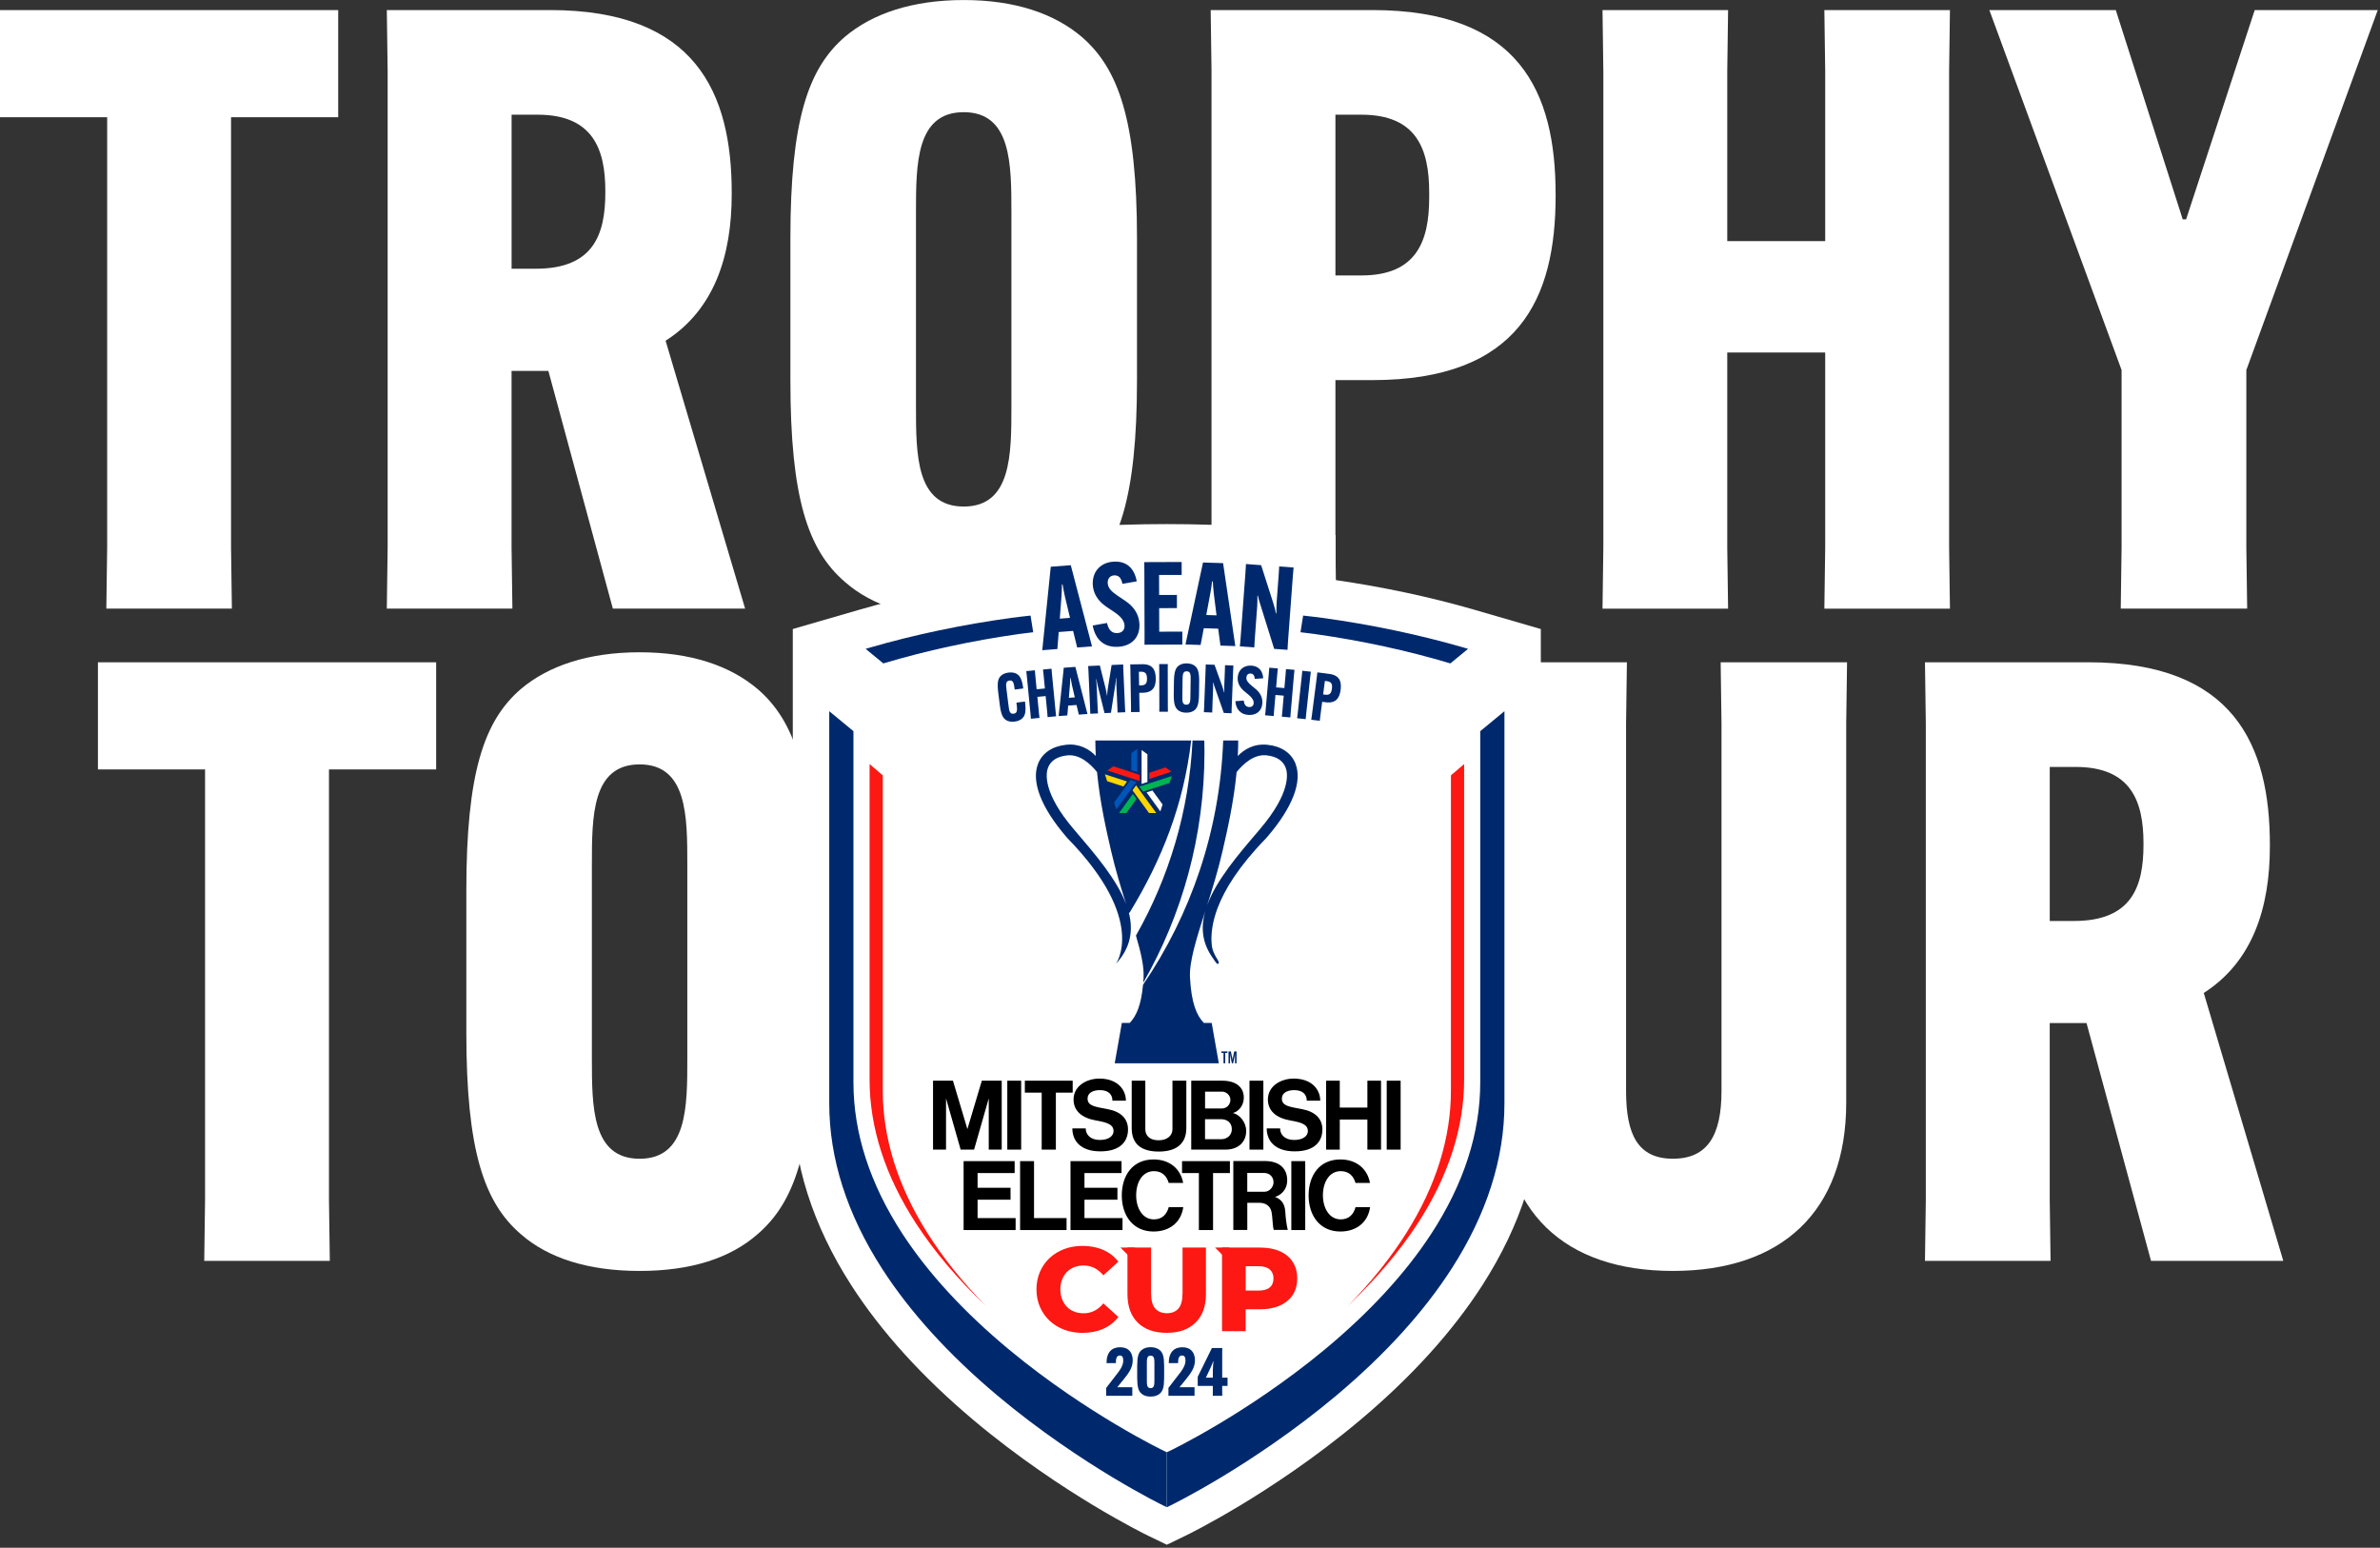
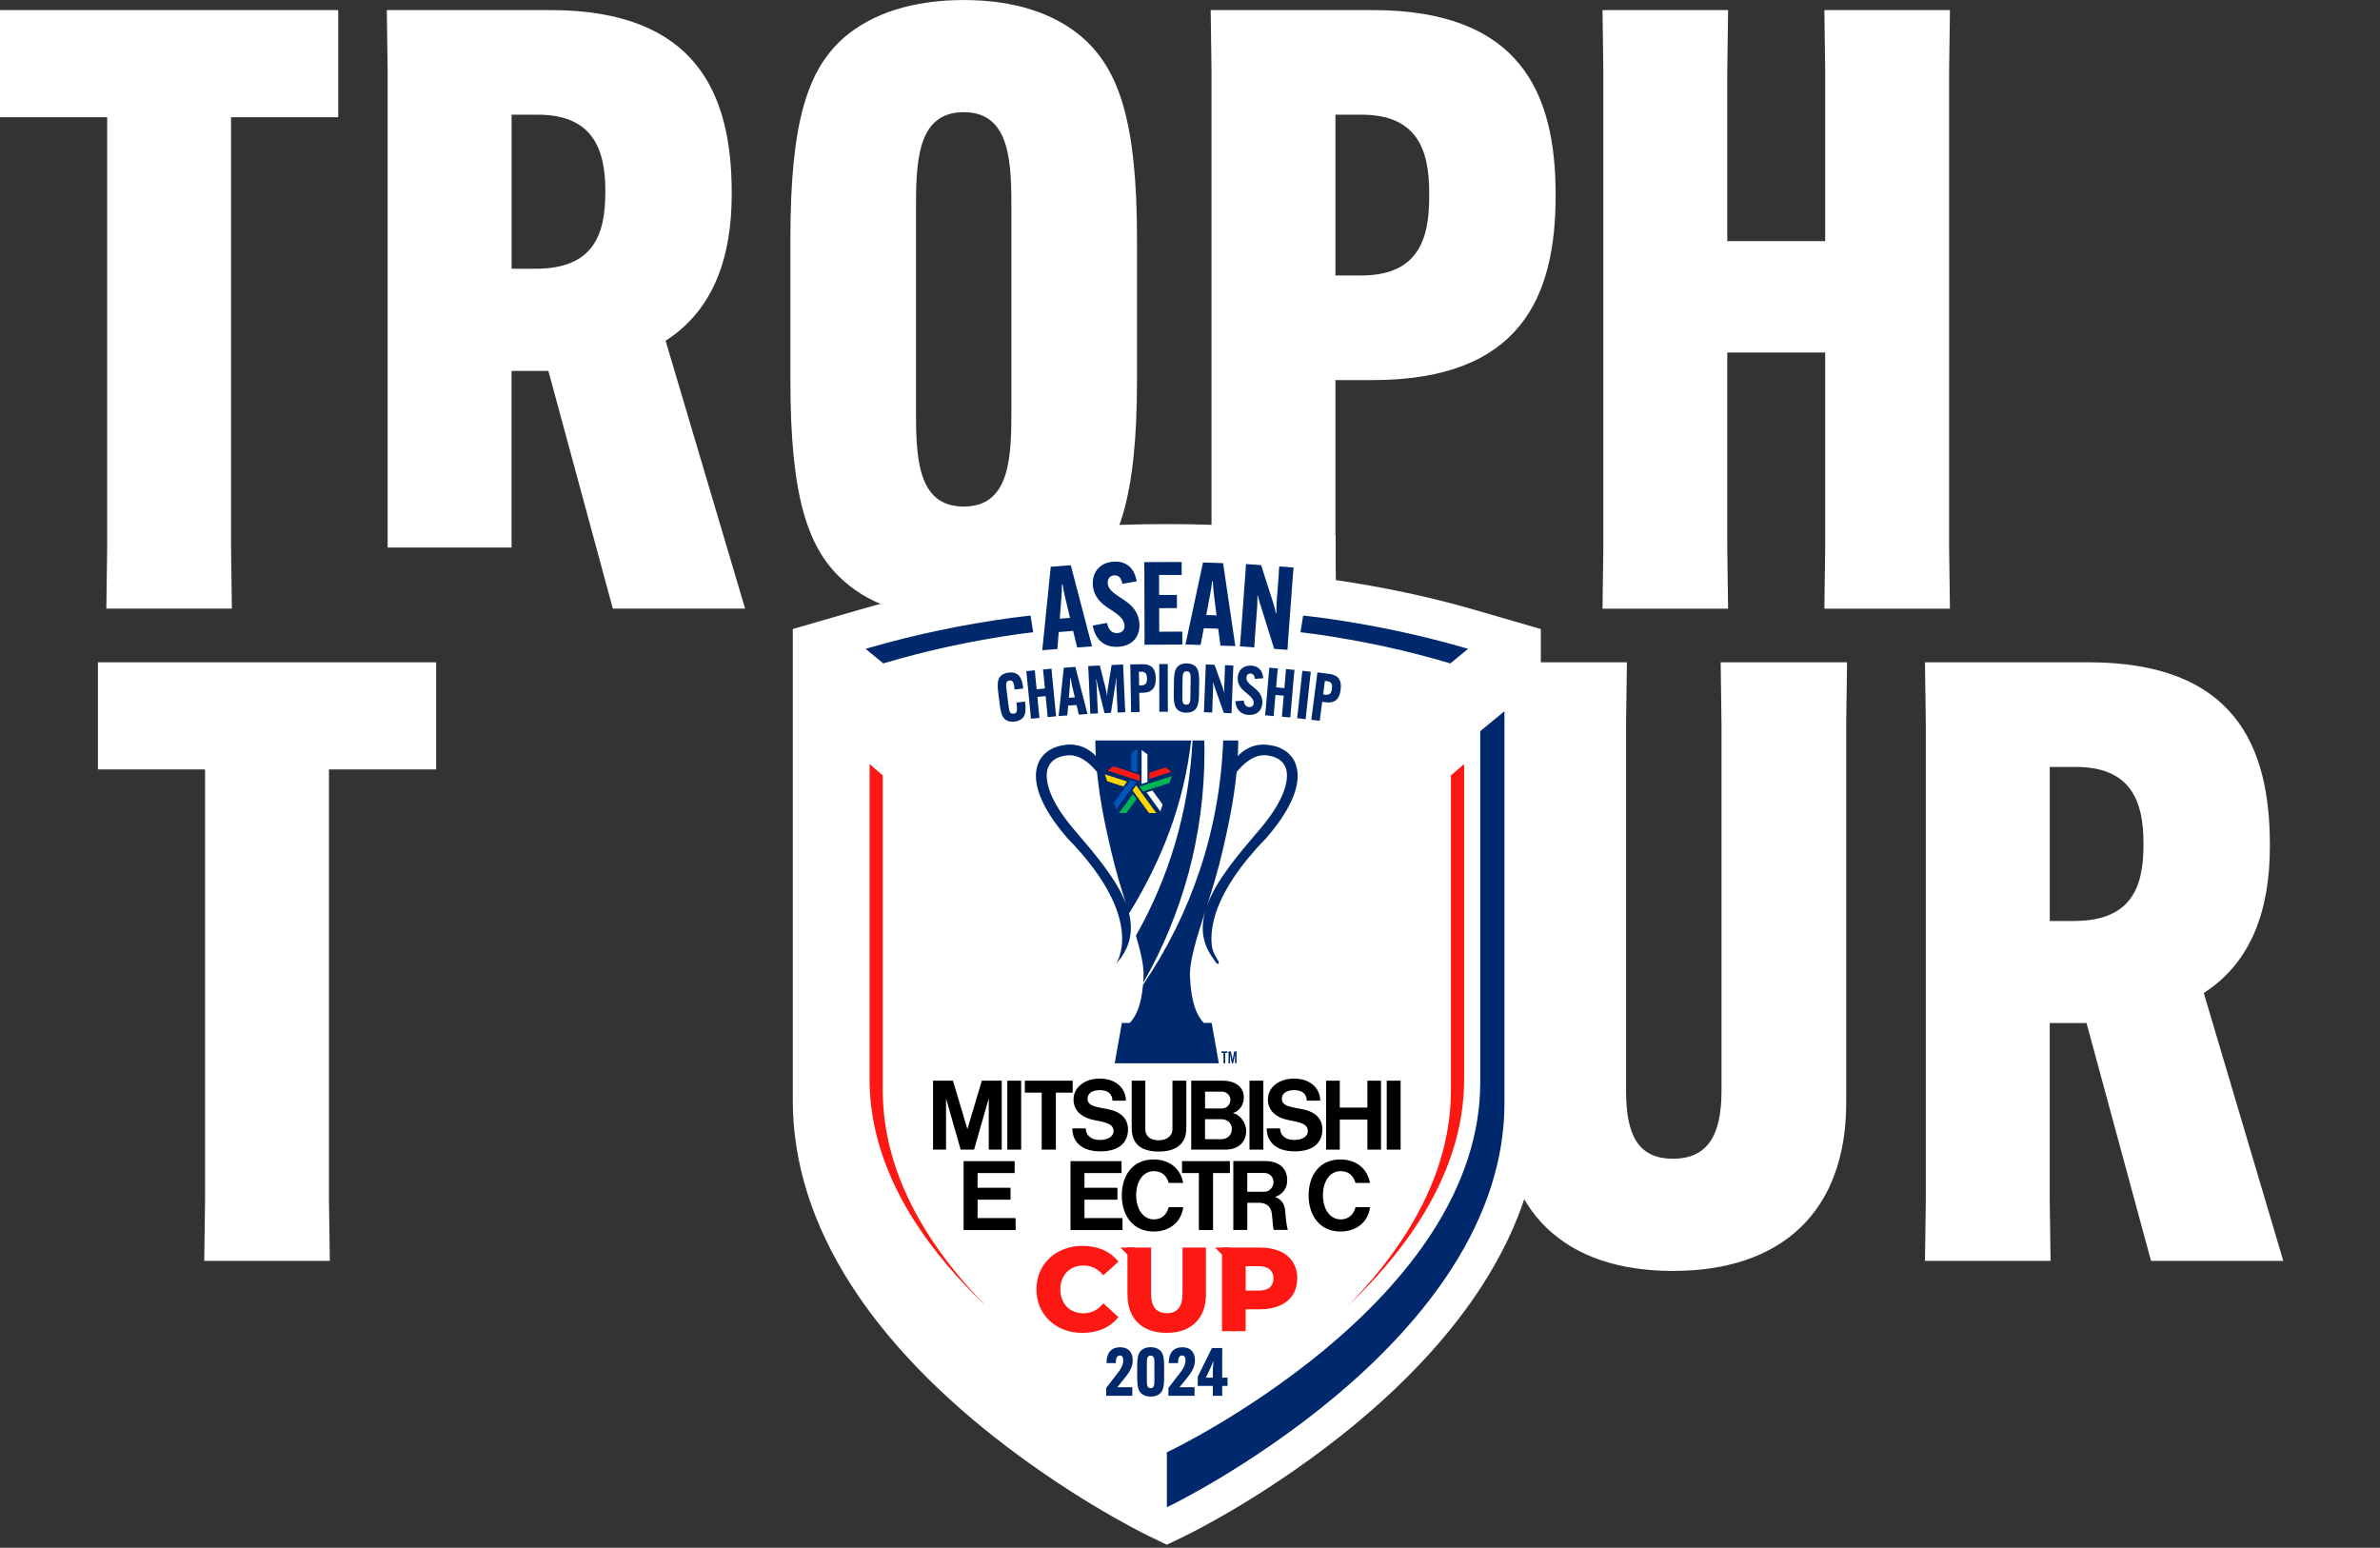
<svg xmlns="http://www.w3.org/2000/svg" width="712" height="463" viewBox="0 0 712 463" fill="none">
  <rect x="0" y="0" width="712" height="463" fill="#333333" stroke="none" />
  <g clip-path="url(#clip0_10624_88228)">
    <path d="M69.12 35.06V163.79L69.37 182.07H31.81L32.06 163.79V35.06H0V3.01H101.18V35.07H69.12V35.06Z" fill="white" />
-     <path d="M153.039 110.95V163.79L153.289 182.07H115.719L115.969 163.79V21.29L115.719 3.01H164.559C208.129 3.01 218.899 27.81 218.899 57.61V58.11C218.899 76.64 213.639 92.67 199.119 101.93L222.909 182.07H183.339L164.049 110.95H153.029H153.039ZM153.039 80.39H160.299C177.579 80.39 181.089 70.12 181.089 57.6V57.1C181.089 44.58 177.339 34.31 160.809 34.31H153.049V80.39H153.039Z" fill="white" />
+     <path d="M153.039 110.95V163.79H115.719L115.969 163.79V21.29L115.719 3.01H164.559C208.129 3.01 218.899 27.81 218.899 57.61V58.11C218.899 76.64 213.639 92.67 199.119 101.93L222.909 182.07H183.339L164.049 110.95H153.029H153.039ZM153.039 80.39H160.299C177.579 80.39 181.089 70.12 181.089 57.6V57.1C181.089 44.58 177.339 34.31 160.809 34.31H153.049V80.39H153.039Z" fill="white" />
    <path d="M252.733 174.06C241.713 164.55 236.453 149.02 236.453 113.71V71.39C236.453 36.08 241.713 20.55 252.733 11.03C261.003 4.02 273.013 0.01 288.303 0.01C303.593 0.01 315.343 4.02 323.613 11.03C334.633 20.55 340.143 36.08 340.143 71.39V113.71C340.143 149.02 334.633 164.55 323.613 174.06C315.343 181.33 303.583 185.08 288.303 185.08C273.023 185.08 261.003 181.33 252.733 174.06ZM302.573 121.47V63.62C302.573 49.09 302.573 33.56 288.303 33.56C274.033 33.56 274.023 49.09 274.023 63.62V121.47C274.023 136 274.023 151.53 288.303 151.53C302.583 151.53 302.573 136 302.573 121.47Z" fill="white" />
    <path d="M362.438 163.79V21.29L362.188 3.01H410.527C454.607 3.01 465.378 27.55 465.378 58.11V58.61C465.378 89.17 454.607 113.71 410.527 113.71H399.508V163.8L399.758 182.08H362.188L362.438 163.8V163.79ZM407.267 82.4C423.797 82.4 427.557 72.13 427.557 59.1V57.6C427.557 44.58 423.797 34.31 407.267 34.31H399.508V82.4H407.267Z" fill="white" />
    <path d="M583.346 3.01L583.096 21.29V163.8L583.346 182.08H545.776L546.026 163.8V105.45H516.726V163.8L516.976 182.08H479.406L479.656 163.8V21.29L479.406 3.01H516.976L516.726 21.29V72.13H546.026V21.29L545.776 3.01H583.346Z" fill="white" />
-     <path d="M652.993 65.62H653.993L674.523 3.01H711.333L672.013 110.7V163.79L672.263 182.07H634.443L634.693 163.79V110.7L595.133 3.01H632.953L652.983 65.62H652.993Z" fill="white" />
    <path d="M98.417 230.18V358.91L98.667 377.19H61.097L61.347 358.91V230.18H29.297V198.12H130.477V230.18H98.417Z" fill="white" />
-     <path d="M155.788 369.18C144.768 359.67 139.508 344.13 139.508 308.82V266.5C139.508 231.19 144.768 215.66 155.788 206.15C164.058 199.13 176.068 195.13 191.358 195.13C206.648 195.13 218.398 199.13 226.668 206.15C237.688 215.66 243.198 231.19 243.198 266.5V308.82C243.198 344.13 237.688 359.67 226.668 369.18C218.398 376.44 206.638 380.2 191.358 380.2C176.078 380.2 164.058 376.44 155.788 369.18ZM205.618 316.58V258.73C205.618 244.21 205.618 228.67 191.348 228.67C177.078 228.67 177.068 244.2 177.068 258.73V316.58C177.068 331.11 177.068 346.64 191.348 346.64C205.628 346.64 205.618 331.11 205.618 316.58Z" fill="white" />
    <path d="M552.563 198.12L552.313 216.4V329.85C552.313 362.42 533.023 380.2 500.473 380.2C467.923 380.2 449.133 362.42 449.133 329.85V216.4L448.883 198.12H486.703L486.453 216.4V326.35C486.453 339.37 489.953 346.63 500.483 346.63C511.013 346.63 515.003 339.37 515.003 326.35V216.4L514.753 198.12H552.573H552.563Z" fill="white" />
    <path d="M613.195 306.06V358.91L613.445 377.19H575.875L576.125 358.91V216.4L575.875 198.12H624.715C668.285 198.12 679.055 222.92 679.055 252.71V253.21C679.055 271.74 673.795 287.77 659.275 297.04L683.065 377.18H643.495L624.205 306.05H613.185L613.195 306.06ZM613.195 275.51H620.455C637.735 275.51 641.245 265.24 641.245 252.72V252.22C641.245 239.69 637.495 229.43 620.965 229.43H613.205V275.51H613.195Z" fill="white" />
    <path d="M441.022 182.39C427.852 178.58 413.912 175.62 399.572 173.53V160.09C384.332 157.98 367.202 156.78 349.072 156.78C330.942 156.78 313.812 157.97 298.572 160.09V173.53C284.232 175.62 270.292 178.58 257.122 182.39L237.172 188.17V329.2C237.172 347.82 243.062 366.43 254.682 384.5C263.592 398.35 275.902 411.93 291.262 424.85C304.692 436.14 318.072 444.89 326.942 450.24C336.382 455.93 342.742 459.05 343.462 459.4L349.062 462.11L354.692 459.39C355.392 459.05 361.752 455.93 371.192 450.24C380.052 444.89 393.432 436.15 406.862 424.85C422.232 411.93 434.542 398.35 443.442 384.5C455.062 366.43 460.952 347.82 460.952 329.2V188.18L441.002 182.39H441.022Z" fill="white" />
    <path d="M283.015 328.58L287.385 343.91H287.565H291.235H291.405L295.795 328.58V343.91H299.675V323.29H297.565H295.725H293.725L289.405 337.77L285.085 323.29H283.085H281.255H279.125V343.91H283.015V328.58Z" fill="black" />
    <path d="M377.947 323.29H373.797V343.91H377.947V323.29Z" fill="black" />
    <path d="M419.012 323.29H414.852V343.91H419.012V323.29Z" fill="black" />
    <path d="M305.494 323.29H301.344V343.91H305.494V323.29Z" fill="black" />
    <path d="M409.069 331.33H400.809V323.29H396.719V343.91H400.809V334.91H409.069V343.91H413.149V323.29H409.069V331.33Z" fill="black" />
    <path d="M311.634 343.91H315.874V326.86H320.904V323.29H315.874H311.634H306.594V326.86H311.634V343.91Z" fill="black" />
    <path d="M346.682 344.49C351.972 344.49 354.902 342.08 354.902 337.48V323.29H350.753V337.85C350.753 339.62 349.252 341.11 346.682 341.11C343.552 341.11 342.633 339.36 342.633 337.85V323.29H338.562V337.48C338.562 342.43 341.643 344.49 346.693 344.49H346.682Z" fill="black" />
    <path d="M360.667 343.91H366.617C370.487 343.91 372.807 341.59 372.807 338.34C372.807 335.72 370.907 333.46 368.837 332.95C370.637 332.49 372.097 330.64 372.097 328.36C372.097 325.32 369.857 323.29 365.667 323.29H356.367V343.91H360.657H360.667ZM365.377 340.79H360.497V334.81H365.317C367.047 334.81 368.517 335.8 368.517 337.8C368.517 339.49 367.197 340.79 365.367 340.79H365.377ZM365.677 326.57C366.807 326.57 368.087 327.62 368.087 329.01C368.087 330.24 367.197 331.61 365.447 331.61H360.507V326.57H365.687H365.677Z" fill="black" />
    <path d="M327.875 335.19C331.225 335.77 333.125 336.39 333.125 338.39C333.125 339.74 331.795 341.02 329.015 341.02C326.235 341.02 324.805 339.44 324.805 337.57H320.805C320.805 341.15 323.135 344.43 329.185 344.43C335.235 344.43 337.455 341.38 337.455 337.89C337.455 334.64 335.335 332.59 331.525 331.83C327.865 331.11 325.355 330.95 325.355 328.64C325.355 327.04 326.805 326.11 329.045 326.11C331.435 326.11 332.795 327.28 332.795 329.26H336.825C336.825 326.01 334.355 322.66 328.885 322.66C325.105 322.66 321.165 324.84 321.165 328.92C321.165 332.34 323.685 334.46 327.875 335.19Z" fill="black" />
    <path d="M386.013 335.19C389.363 335.77 391.263 336.39 391.263 338.39C391.263 339.74 389.923 341.02 387.153 341.02C384.383 341.02 382.953 339.44 382.953 337.57H378.953C378.953 341.15 381.273 344.43 387.333 344.43C393.393 344.43 395.603 341.38 395.603 337.89C395.603 334.64 393.473 332.59 389.663 331.83C385.993 331.11 383.483 330.95 383.483 328.64C383.483 327.04 384.943 326.11 387.183 326.11C389.563 326.11 390.933 327.28 390.933 329.26H394.963C394.963 326.01 392.503 322.66 387.013 322.66C383.233 322.66 379.303 324.84 379.303 328.92C379.303 332.34 381.823 334.46 386.013 335.19Z" fill="black" />
    <path d="M292.453 358.89H302.313V355.32H292.453V350.92H303.543V347.35H292.453H288.273V350.92V364.39V367.97H292.453H303.833V364.39H292.453V358.89Z" fill="black" />
-     <path d="M390.473 347.35H386.312V367.97H390.473V347.35Z" fill="black" />
    <path d="M358.657 367.97H362.897V350.92H367.937V347.35H362.897H358.657H353.617V350.92H358.657V367.97Z" fill="black" />
    <path d="M324.43 358.89H334.29V355.32H324.43V350.92H335.52V347.35H324.43H320.25V350.92V364.39V367.97H324.43H335.81V364.39H324.43V358.89Z" fill="black" />
    <path d="M381.411 358.07C383.171 357.54 385.081 355.95 385.081 353.09C385.081 349.42 382.601 347.32 378.371 347.32H368.961V367.94H373.141V359.81H376.681C378.821 359.81 379.991 360.92 380.351 362.39C380.731 364.01 380.641 366.42 381.051 367.93H385.251C384.851 366.35 384.601 364.2 384.511 362.51C384.361 359.71 382.901 358.61 381.431 358.06L381.411 358.07ZM373.131 356.51V350.89H378.161C379.851 350.89 380.991 352.08 380.991 353.71C380.991 354.85 379.991 356.51 378.281 356.51H373.131Z" fill="black" />
-     <path d="M309.342 347.35H305.172V364.39V367.97H309.342H319.072V364.39H309.342V347.35Z" fill="black" />
    <path d="M345.214 364.78C341.854 364.78 339.894 361.49 339.894 357.57C339.894 353.65 341.784 350.35 345.214 350.35C347.764 350.35 349.074 351.93 349.634 353.88H353.954C353.254 349.85 350.094 346.85 345.094 346.85C338.784 346.85 335.594 351.68 335.594 357.63C335.594 363.58 338.914 368.41 345.094 368.41C350.034 368.41 353.374 365.53 353.984 361.13H349.634C349.074 363.2 347.714 364.78 345.214 364.78Z" fill="black" />
    <path d="M401.094 364.78C397.734 364.78 395.764 361.49 395.764 357.57C395.764 353.65 397.664 350.35 401.094 350.35C403.644 350.35 404.954 351.93 405.514 353.88H409.844C409.134 349.85 405.984 346.85 400.984 346.85C394.674 346.85 391.484 351.68 391.484 357.63C391.484 363.58 394.804 368.41 400.984 368.41C405.924 368.41 409.264 365.53 409.874 361.13H405.524C404.964 363.2 403.594 364.78 401.104 364.78H401.094Z" fill="black" />
    <path d="M367.682 373.21V377.41L363.492 373.21H367.682Z" fill="#FD1813" />
    <path d="M339.378 373.21V377.41L335.188 373.21H339.378Z" fill="#FD1813" />
    <path d="M319.16 380.52C319.77 379.89 320.5 379.41 321.36 379.07C322.22 378.74 323.16 378.57 324.18 378.57C325.35 378.57 326.42 378.82 327.4 379.32C328.38 379.82 329.27 380.55 330.08 381.5L334.58 377.43C333.37 375.88 331.85 374.71 330.03 373.91C328.21 373.11 326.14 372.71 323.83 372.71C321.85 372.71 320.03 373.03 318.36 373.66C316.69 374.29 315.24 375.18 314 376.34C312.76 377.5 311.8 378.87 311.11 380.47C310.42 382.07 310.07 383.82 310.07 385.72C310.07 387.62 310.41 389.38 311.11 390.97C311.8 392.57 312.77 393.94 314 395.1C315.24 396.26 316.69 397.15 318.36 397.78C320.03 398.41 321.85 398.73 323.83 398.73C326.14 398.73 328.21 398.32 330.03 397.52C331.85 396.71 333.37 395.53 334.58 393.98L330.08 389.91C329.27 390.89 328.38 391.62 327.4 392.12C326.42 392.62 325.35 392.87 324.18 392.87C323.16 392.87 322.21 392.7 321.36 392.37C320.5 392.04 319.77 391.55 319.16 390.92C318.55 390.29 318.08 389.53 317.73 388.65C317.38 387.77 317.21 386.79 317.21 385.72C317.21 384.65 317.38 383.67 317.73 382.79C318.07 381.91 318.55 381.15 319.16 380.52Z" fill="#FD1813" />
    <path d="M353.759 386.89C353.759 389.01 353.349 390.53 352.529 391.46C351.709 392.39 350.559 392.85 349.079 392.85C347.599 392.85 346.449 392.39 345.609 391.46C344.779 390.53 344.359 389.01 344.359 386.89V373.21H337.289V387.11C337.289 390.8 338.319 393.66 340.379 395.68C342.439 397.7 345.319 398.72 349.009 398.72C352.699 398.72 355.549 397.71 357.639 395.68C359.719 393.66 360.769 390.8 360.769 387.11V373.21H353.769V386.89H353.759Z" fill="#FD1813" />
    <path d="M386.748 377.52C385.858 376.13 384.578 375.06 382.908 374.32C381.238 373.58 379.268 373.21 376.978 373.21H365.578V398.22H372.648V391.68H376.968C379.258 391.68 381.228 391.3 382.898 390.55C384.568 389.8 385.848 388.74 386.738 387.37C387.628 386 388.078 384.35 388.078 382.42C388.078 380.49 387.628 378.9 386.738 377.51L386.748 377.52ZM379.868 385.13C379.128 385.76 378.018 386.08 376.548 386.08H372.658V378.79H376.548C378.028 378.79 379.128 379.12 379.868 379.77C380.608 380.43 380.978 381.31 380.978 382.43C380.978 383.55 380.608 384.5 379.868 385.13Z" fill="#FD1813" />
    <path d="M434.06 326.25C434.06 340.44 429.59 354.75 420.78 368.75C416.13 376.15 410.25 383.48 403.25 390.65C411.7 382.61 418.69 374.35 424.11 366.01C433.33 351.81 438.01 337.32 438.01 322.93V228.57L434.06 231.95V326.23V326.25Z" fill="#FD1813" />
    <path d="M442.828 218.73V323.84C442.828 338.95 437.898 354.17 428.178 369.08C420.458 380.92 409.698 392.6 396.218 403.78C384.258 413.7 372.308 421.4 364.388 426.11C355.798 431.22 350.118 433.95 349.878 434.06L349.078 434.44V450.89L349.938 450.47C350.198 450.35 356.318 447.37 365.568 441.79C374.098 436.64 386.968 428.23 399.858 417.4C414.378 405.18 425.968 392.43 434.288 379.49C444.758 363.21 450.068 346.58 450.068 330.08V212.76L442.828 218.73Z" fill="#00296D" />
    <path d="M433.905 198.45L439.185 194.1L437.985 193.75C424.525 189.85 410.255 186.85 395.555 184.83C393.665 184.57 391.755 184.37 389.845 184.15L389.055 189.14C390.525 189.33 392.025 189.48 393.485 189.69C407.485 191.68 421.075 194.63 433.895 198.46L433.905 198.45Z" fill="#00296D" />
    <path d="M264.091 326.25C264.091 340.44 268.561 354.75 277.371 368.75C282.021 376.15 287.901 383.48 294.901 390.65C286.451 382.61 279.461 374.35 274.041 366.01C264.821 351.81 260.141 337.32 260.141 322.93V228.57L264.091 231.95V326.23V326.25Z" fill="#FD1813" />
-     <path d="M255.318 218.73V323.84C255.318 338.95 260.248 354.17 269.968 369.08C277.688 380.92 288.448 392.6 301.928 403.78C313.888 413.7 325.838 421.4 333.758 426.11C342.348 431.22 348.028 433.95 348.268 434.06L349.068 434.44V450.89L348.208 450.47C347.948 450.35 341.828 447.37 332.578 441.79C324.048 436.64 311.178 428.23 298.288 417.4C283.768 405.18 272.178 392.43 263.858 379.49C253.388 363.21 248.078 346.58 248.078 330.08V212.76L255.318 218.73Z" fill="#00296D" />
    <path d="M264.241 198.45L258.961 194.1L260.161 193.75C273.621 189.85 287.891 186.85 302.591 184.83C304.481 184.57 306.391 184.37 308.301 184.15L309.091 189.14C307.621 189.33 306.121 189.48 304.661 189.69C290.661 191.68 277.071 194.63 264.251 198.46L264.241 198.45Z" fill="#00296D" />
    <path d="M300.91 215.37C300.03 214.78 299.45 213.72 299.09 210.84L298.63 207.17C298.27 204.29 298.57 203.12 299.27 202.33C299.82 201.72 300.66 201.33 301.71 201.2C302.82 201.06 303.72 201.27 304.33 201.7C305.21 202.3 305.79 203.37 306.11 205.92V205.96L303.55 206.28V206.24C303.33 204.55 303.19 203.42 302 203.57C300.79 203.72 300.93 204.85 301.11 206.3L301.71 211.08C301.9 212.59 302.03 213.66 303.24 213.51C304.47 213.35 304.34 212.28 304.08 210.2V210.18L306.64 209.86V209.88C307.01 212.78 306.69 213.95 305.98 214.74C305.43 215.35 304.6 215.74 303.54 215.87C302.49 216 301.58 215.83 300.9 215.37H300.91Z" fill="#00296D" />
    <path d="M314.573 200.04L314.693 201.5L315.793 212.83L315.953 214.28L313.403 214.53L313.283 213.07L312.813 208.23L310.343 208.47L310.813 213.31L310.973 214.76L308.403 215.01L308.283 213.55L307.183 202.22L307.023 200.77L309.593 200.52L309.713 201.98L310.123 206.2L312.593 205.96L312.183 201.74L312.023 200.29L314.573 200.04Z" fill="#00296D" />
    <path d="M319.323 214.02L316.703 214.21L318.243 199.75L321.713 199.5L325.323 213.59L322.743 213.78L322.053 210.9L319.553 211.08L319.303 214.03L319.323 214.02ZM319.763 208.75L321.543 208.62L320.673 204.91C320.523 204.24 320.353 203.33 320.283 202.83H320.163C320.173 203.34 320.123 204.27 320.073 204.95L319.763 208.74V208.75Z" fill="#00296D" />
    <path d="M326.121 212.07L325.621 200.71L325.531 199.25L329.031 199.09L330.801 206.13C330.951 206.66 331.081 207.48 331.141 208.01H331.221C331.261 207.47 331.301 206.64 331.391 206.1L332.551 198.93L336.011 198.78L336.051 200.24L336.551 211.6L336.641 213.06L334.331 213.16L334.281 211.7L333.971 204.79C333.941 204.21 333.971 203.41 333.971 202.89H333.871C333.831 203.42 333.771 204.2 333.671 204.76L332.351 213.24L330.431 213.33L328.361 205C328.211 204.45 328.101 203.67 328.001 203.15H327.921C327.961 203.67 328.041 204.47 328.071 205.05L328.381 211.96L328.471 213.42L326.171 213.52L326.121 212.06V212.07Z" fill="#00296D" />
    <path d="M338.357 211.58L338.167 200.22L338.117 198.76L341.717 198.7C344.907 198.65 345.717 200.53 345.757 202.88V202.92C345.797 205.28 345.047 207.19 341.857 207.24L340.817 207.26L340.887 211.53L340.937 212.99L338.357 213.03V211.57V211.58ZM341.497 205.02C342.877 205 343.157 204.11 343.137 202.98V202.94C343.117 201.8 342.807 200.93 341.427 200.95H340.707L340.777 205.03H341.497V205.02Z" fill="#00296D" />
    <path d="M349.361 198.64L349.341 200.1L349.371 211.46L349.391 212.92H346.811L346.831 211.47L346.801 200.11L346.781 198.65H349.361V198.64Z" fill="#00296D" />
    <path d="M352.313 212.34C351.523 211.63 351.103 210.5 351.143 207.61L351.193 203.92C351.233 201.03 351.683 199.91 352.493 199.23C353.113 198.7 354.003 198.43 355.033 198.45C356.093 198.46 356.963 198.76 357.573 199.3C358.363 200.01 358.783 201.14 358.743 204.03L358.693 207.72C358.653 210.62 358.203 211.73 357.393 212.42C356.763 212.95 355.883 213.22 354.823 213.2C353.783 213.19 352.913 212.89 352.293 212.35L352.313 212.34ZM356.123 208.24L356.193 203.43C356.213 201.95 356.233 200.83 355.013 200.82C353.813 200.8 353.803 201.92 353.773 203.4L353.713 208.21C353.693 209.69 353.673 210.81 354.873 210.82C356.093 210.84 356.103 209.72 356.123 208.24Z" fill="#00296D" />
    <path d="M363.338 198.87L365.668 205.34C365.938 206.09 366.078 206.62 366.198 207.12H366.278C366.258 206.6 366.228 205.82 366.248 205.26L366.438 200.45L366.478 198.99L368.978 199.09L368.908 200.55L368.468 211.91L368.428 213.37L366.108 213.28L363.538 205.96C363.248 205.21 363.108 204.68 362.968 204.18H362.888C362.908 204.7 362.938 205.48 362.908 206.04L362.688 211.69L362.648 213.15L360.148 213.05L360.228 211.59L360.668 200.23L360.708 198.77L363.338 198.87Z" fill="#00296D" />
    <path d="M372.08 209.59C372.24 210.92 372.81 211.46 373.66 211.51C374.52 211.56 375.01 211.09 375.05 210.35C375.1 209.55 374.63 208.76 373.54 207.85L372.28 206.81C370.77 205.56 370.18 204.16 370.27 202.66C370.4 200.45 372.02 198.98 374.37 199.12C376.55 199.25 377.72 200.65 377.91 202.9L375.39 203.09C375.31 202.12 374.94 201.54 374.14 201.49C373.38 201.44 372.91 201.95 372.86 202.69C372.81 203.59 373.41 204.27 374.4 205.09L375.64 206.11C377.07 207.3 377.74 208.74 377.65 210.36C377.51 212.66 375.88 214.02 373.49 213.87C371.12 213.72 369.76 212.2 369.57 209.76L372.07 209.57L372.08 209.59Z" fill="#00296D" />
    <path d="M387.259 200.39L387.109 201.84L386.129 213.17L386.019 214.62L383.469 214.4L383.619 212.95L384.039 208.11L381.569 207.9L381.149 212.74L381.039 214.2L378.469 213.98L378.619 212.53L379.599 201.2L379.709 199.74L382.279 199.96L382.129 201.41L381.769 205.63L384.239 205.84L384.609 201.62L384.719 200.16L387.269 200.38L387.259 200.39Z" fill="#00296D" />
    <path d="M392.157 200.94L391.977 202.39L390.747 213.69L390.607 215.14L388.047 214.86L388.227 213.41L389.457 202.11L389.597 200.66L392.157 200.94Z" fill="#00296D" />
    <path d="M392.483 213.86L393.933 202.59L394.103 201.14L397.663 201.6C400.833 202.01 401.363 203.99 401.063 206.33V206.37C400.753 208.71 399.743 210.49 396.573 210.08L395.543 209.95L394.993 214.19L394.823 215.64L392.273 215.31L392.483 213.87V213.86ZM396.543 207.83C397.913 208.01 398.313 207.17 398.463 206.04V206C398.613 204.87 398.433 203.96 397.063 203.79L396.353 203.7L395.833 207.74L396.543 207.83Z" fill="#00296D" />
    <path d="M316.315 194.16L311.805 194.51L314.345 169.54L320.335 169.08L326.685 193.36L322.245 193.7L321.035 188.74L316.725 189.07L316.325 194.16H316.315ZM317.035 185.07L320.105 184.83L318.575 178.44C318.315 177.28 318.015 175.71 317.885 174.85L317.675 174.87C317.715 175.73 317.625 177.34 317.545 178.52L317.045 185.07H317.035Z" fill="#00296D" />
    <path d="M331.168 186.36C331.668 188.62 332.738 189.44 334.218 189.39C335.698 189.34 336.468 188.44 336.418 187.17C336.368 185.79 335.428 184.51 333.408 183.14L331.068 181.57C328.268 179.67 327.008 177.37 326.908 174.78C326.768 170.95 329.288 168.16 333.358 168.01C337.118 167.87 339.378 170.07 340.068 173.91L335.778 174.66C335.478 173.01 334.748 172.07 333.368 172.12C332.058 172.17 331.328 173.13 331.378 174.4C331.438 175.95 332.578 177.01 334.418 178.26L336.718 179.8C339.378 181.6 340.778 183.97 340.878 186.76C341.028 190.73 338.468 193.34 334.318 193.5C330.218 193.65 327.638 191.26 326.898 187.11L331.158 186.37L331.168 186.36Z" fill="#00296D" />
    <path d="M346.775 181.92L346.795 188.97L353.705 188.95V192.82L342.385 192.86L342.405 190.34L342.345 170.68L342.305 168.16L353.505 168.12V171.99L346.745 172.01L346.765 177.99L352.085 177.97V181.91L346.775 181.93V181.92Z" fill="#00296D" />
    <path d="M359.168 192.94L354.648 192.79L359.888 168.27L365.898 168.46L369.558 193.27L365.108 193.13L364.438 188.07L360.128 187.93L359.168 192.94ZM360.868 183.98L363.938 184.08L363.118 177.56C362.988 176.38 362.858 174.79 362.818 173.92H362.608C362.548 174.78 362.288 176.35 362.078 177.52L360.868 183.97V183.98Z" fill="#00296D" />
    <path d="M377.272 169.049L380.902 180.369C381.322 181.679 381.532 182.599 381.712 183.479H381.852C381.852 182.589 381.852 181.24 381.912 180.27L382.532 171.969L382.682 169.449L386.992 169.77L386.772 172.279L385.322 191.88L385.172 194.399L381.182 194.109L377.182 181.309C376.722 179.989 376.512 179.079 376.302 178.199H376.172C376.172 179.089 376.172 180.439 376.102 181.41L375.382 191.16L375.232 193.679L370.922 193.359L371.142 190.85L372.592 171.249L372.742 168.729L377.292 169.07L377.272 169.049Z" fill="#00296D" />
    <path d="M338.86 407C338.86 409 337.84 410.6 336.02 412.81L334.24 414.99H338.74V417.55H330.93V415.19L333.49 411.87C335.19 409.79 336.03 408.45 336.03 407V406.96C336.03 405.9 335.67 405.5 334.99 405.5C334.13 405.5 333.81 406.28 333.81 407.74V407.78H331.03V407.74C331.03 404.48 332.65 403.03 335.09 403.03C337.67 403.03 338.87 404.65 338.87 406.97V407.01L338.86 407Z" fill="#00296D" />
    <path d="M341.443 416.87C340.563 416.09 340.203 414.89 340.203 412.13V408.67C340.203 405.91 340.563 404.73 341.443 403.93C342.123 403.33 343.083 403.01 344.223 403.01C345.363 403.01 346.323 403.33 347.003 403.93C347.903 404.73 348.263 405.91 348.263 408.67V412.13C348.263 414.89 347.903 416.07 347.003 416.87C346.323 417.49 345.383 417.79 344.223 417.79C343.063 417.79 342.123 417.49 341.443 416.87ZM345.353 412.79V408.02C345.353 406.62 345.353 405.54 344.213 405.54C343.073 405.54 343.093 406.62 343.093 408.02V412.79C343.093 414.19 343.093 415.27 344.213 415.27C345.333 415.27 345.353 414.19 345.353 412.79Z" fill="#00296D" />
    <path d="M357.477 407C357.477 409 356.457 410.6 354.637 412.81L352.857 414.99H357.357V417.55H349.547V415.19L352.107 411.87C353.807 409.79 354.647 408.45 354.647 407V406.96C354.647 405.9 354.287 405.5 353.607 405.5C352.747 405.5 352.427 406.28 352.427 407.74V407.78H349.647V407.74C349.647 404.48 351.267 403.03 353.707 403.03C356.287 403.03 357.487 404.65 357.487 406.97V407.01L357.477 407Z" fill="#00296D" />
    <path d="M362.832 416.09V414.59H358.312V411.87L362.552 403.26H365.652L365.633 404.72V412.13H367.233V414.59H365.633V416.09L365.652 417.55H362.812L362.832 416.09ZM362.832 412.13V410.07C362.832 409.17 362.953 407.79 363.013 407.29H362.913C362.773 407.73 362.553 408.29 362.293 408.85L360.753 412.13H362.832Z" fill="#00296D" />
    <path d="M387.567 228.44C386.297 225.25 383.337 223.25 379.217 222.81C375.187 222.37 372.207 224.15 370.297 226.17C370.377 224.63 370.427 223.08 370.427 221.52H365.927C364.937 248.56 356.227 273.63 341.947 294.6C341.387 300.68 339.977 303.9 337.977 306H335.617L333.477 318.09H364.627L362.487 306H360.127C357.907 303.67 356.397 299.94 355.997 292.4C355.747 287.64 357.937 280.79 360.527 272.66C359.267 277.22 359.557 281.7 362.397 285.96C362.937 286.77 364.027 288.5 364.287 288.36C364.287 288.36 365.027 288.31 364.287 287.15C362.757 284.72 362.517 283.43 362.437 281.81C362.307 279.2 362.687 275.82 364.237 271.69C366.347 266.08 370.637 259.09 378.757 250.77L379.257 250.19C386.537 241.67 389.707 233.88 387.547 228.44H387.567ZM376.867 248.12L376.367 248.7C370.327 255.76 363.847 263.35 361.137 270.79C362.737 265.76 364.427 260.28 365.747 254.54C367.177 248.31 369.067 240.07 369.947 230.96C371.967 228.46 375.157 225.57 378.877 225.96C381.847 226.27 383.777 227.51 384.607 229.61C385.237 231.2 386.327 237.03 376.857 248.12H376.867Z" fill="#00296D" />
    <path d="M342.118 292.39C342.088 292.95 342.048 293.48 342.008 294C353.658 273.65 360.328 250.08 360.328 224.96C360.328 223.81 360.308 222.66 360.278 221.52H356.758C355.728 242.67 349.698 262.51 339.828 279.88C341.298 284.86 342.288 289.12 342.108 292.4L342.118 292.39Z" fill="#00296D" />
    <path d="M337.985 272.93C347.585 257.18 354.115 240.71 356.355 221.51H327.685C327.685 223.07 327.735 224.62 327.815 226.14C325.905 224.13 322.935 222.36 318.915 222.8C314.795 223.25 311.835 225.25 310.565 228.43C308.405 233.87 311.575 241.66 318.855 250.18L319.355 250.76C343.365 275.34 333.835 288.34 333.835 288.34C338.265 283.53 339.055 278.37 337.725 273.11C337.815 273.07 337.895 273.02 337.975 272.91L337.985 272.93ZM321.785 248.71L321.285 248.13C311.805 237.04 312.905 231.21 313.535 229.62C314.365 227.52 316.295 226.29 319.275 225.97C322.995 225.58 326.165 228.45 328.185 230.95C329.065 240.07 330.955 248.32 332.395 254.55C333.685 260.15 335.325 265.51 336.885 270.44C334.105 263.11 327.735 255.66 321.785 248.71Z" fill="#00296D" />
    <path d="M336.959 243.21H334.789L338.909 237.51L339.999 239L336.959 243.21Z" fill="#00B451" />
    <path d="M343.737 243.21L338.797 236.42L339.877 234.93L345.907 243.21H343.737Z" fill="#FFD600" />
    <path d="M333.959 242.15L333.289 240.08L338.189 233.33L339.949 233.9L333.959 242.15Z" fill="#0055B8" />
    <path d="M347.128 242.73L343.008 237.04L344.758 236.47L347.798 240.66L347.128 242.73Z" fill="white" />
    <path d="M349.884 234.22L341.934 236.81L340.844 235.32L350.554 232.16L349.884 234.22Z" fill="#00B451" />
    <path d="M343.82 231.17L348.68 229.58L350.44 230.85L343.82 233.02V231.17Z" fill="#FD1813" />
    <path d="M341.516 224.37L343.266 225.64V233.95L341.516 234.52V224.37Z" fill="white" />
    <path d="M338.453 225.32L340.203 224.04V230.98L338.453 230.41V225.32Z" fill="#0055B8" />
    <path d="M333.065 229.229L340.955 231.809V233.649L331.305 230.509L333.065 229.229Z" fill="#FD1813" />
    <path d="M337.177 233.79L336.087 235.28L331.217 233.7L330.547 231.64L337.177 233.79Z" fill="#FFD600" />
    <path d="M366.548 314.98V318.08H366.028V317.72V314.98H365.398V314.53H367.178V314.98H366.548Z" fill="#00296D" />
    <path d="M367.526 317.72V314.53H368.216L368.656 316.57C368.686 316.7 368.706 316.89 368.716 317.02H368.736C368.736 316.89 368.766 316.7 368.796 316.57L369.236 314.53H369.926V314.89V317.72V318.08H369.456V317.72V315.83C369.456 315.69 369.466 315.5 369.476 315.37H369.456C369.436 315.49 369.416 315.68 369.386 315.82L368.906 318.08H368.526L368.056 315.82C368.026 315.69 367.996 315.5 367.986 315.37H367.966C367.966 315.49 367.976 315.69 367.976 315.83V318.08H367.516V317.72H367.526Z" fill="#00296D" />
  </g>
  <defs>
    <clipPath id="clip0_10624_88228">
      <rect width="711.34" height="462.12" fill="white" />
    </clipPath>
  </defs>
</svg>